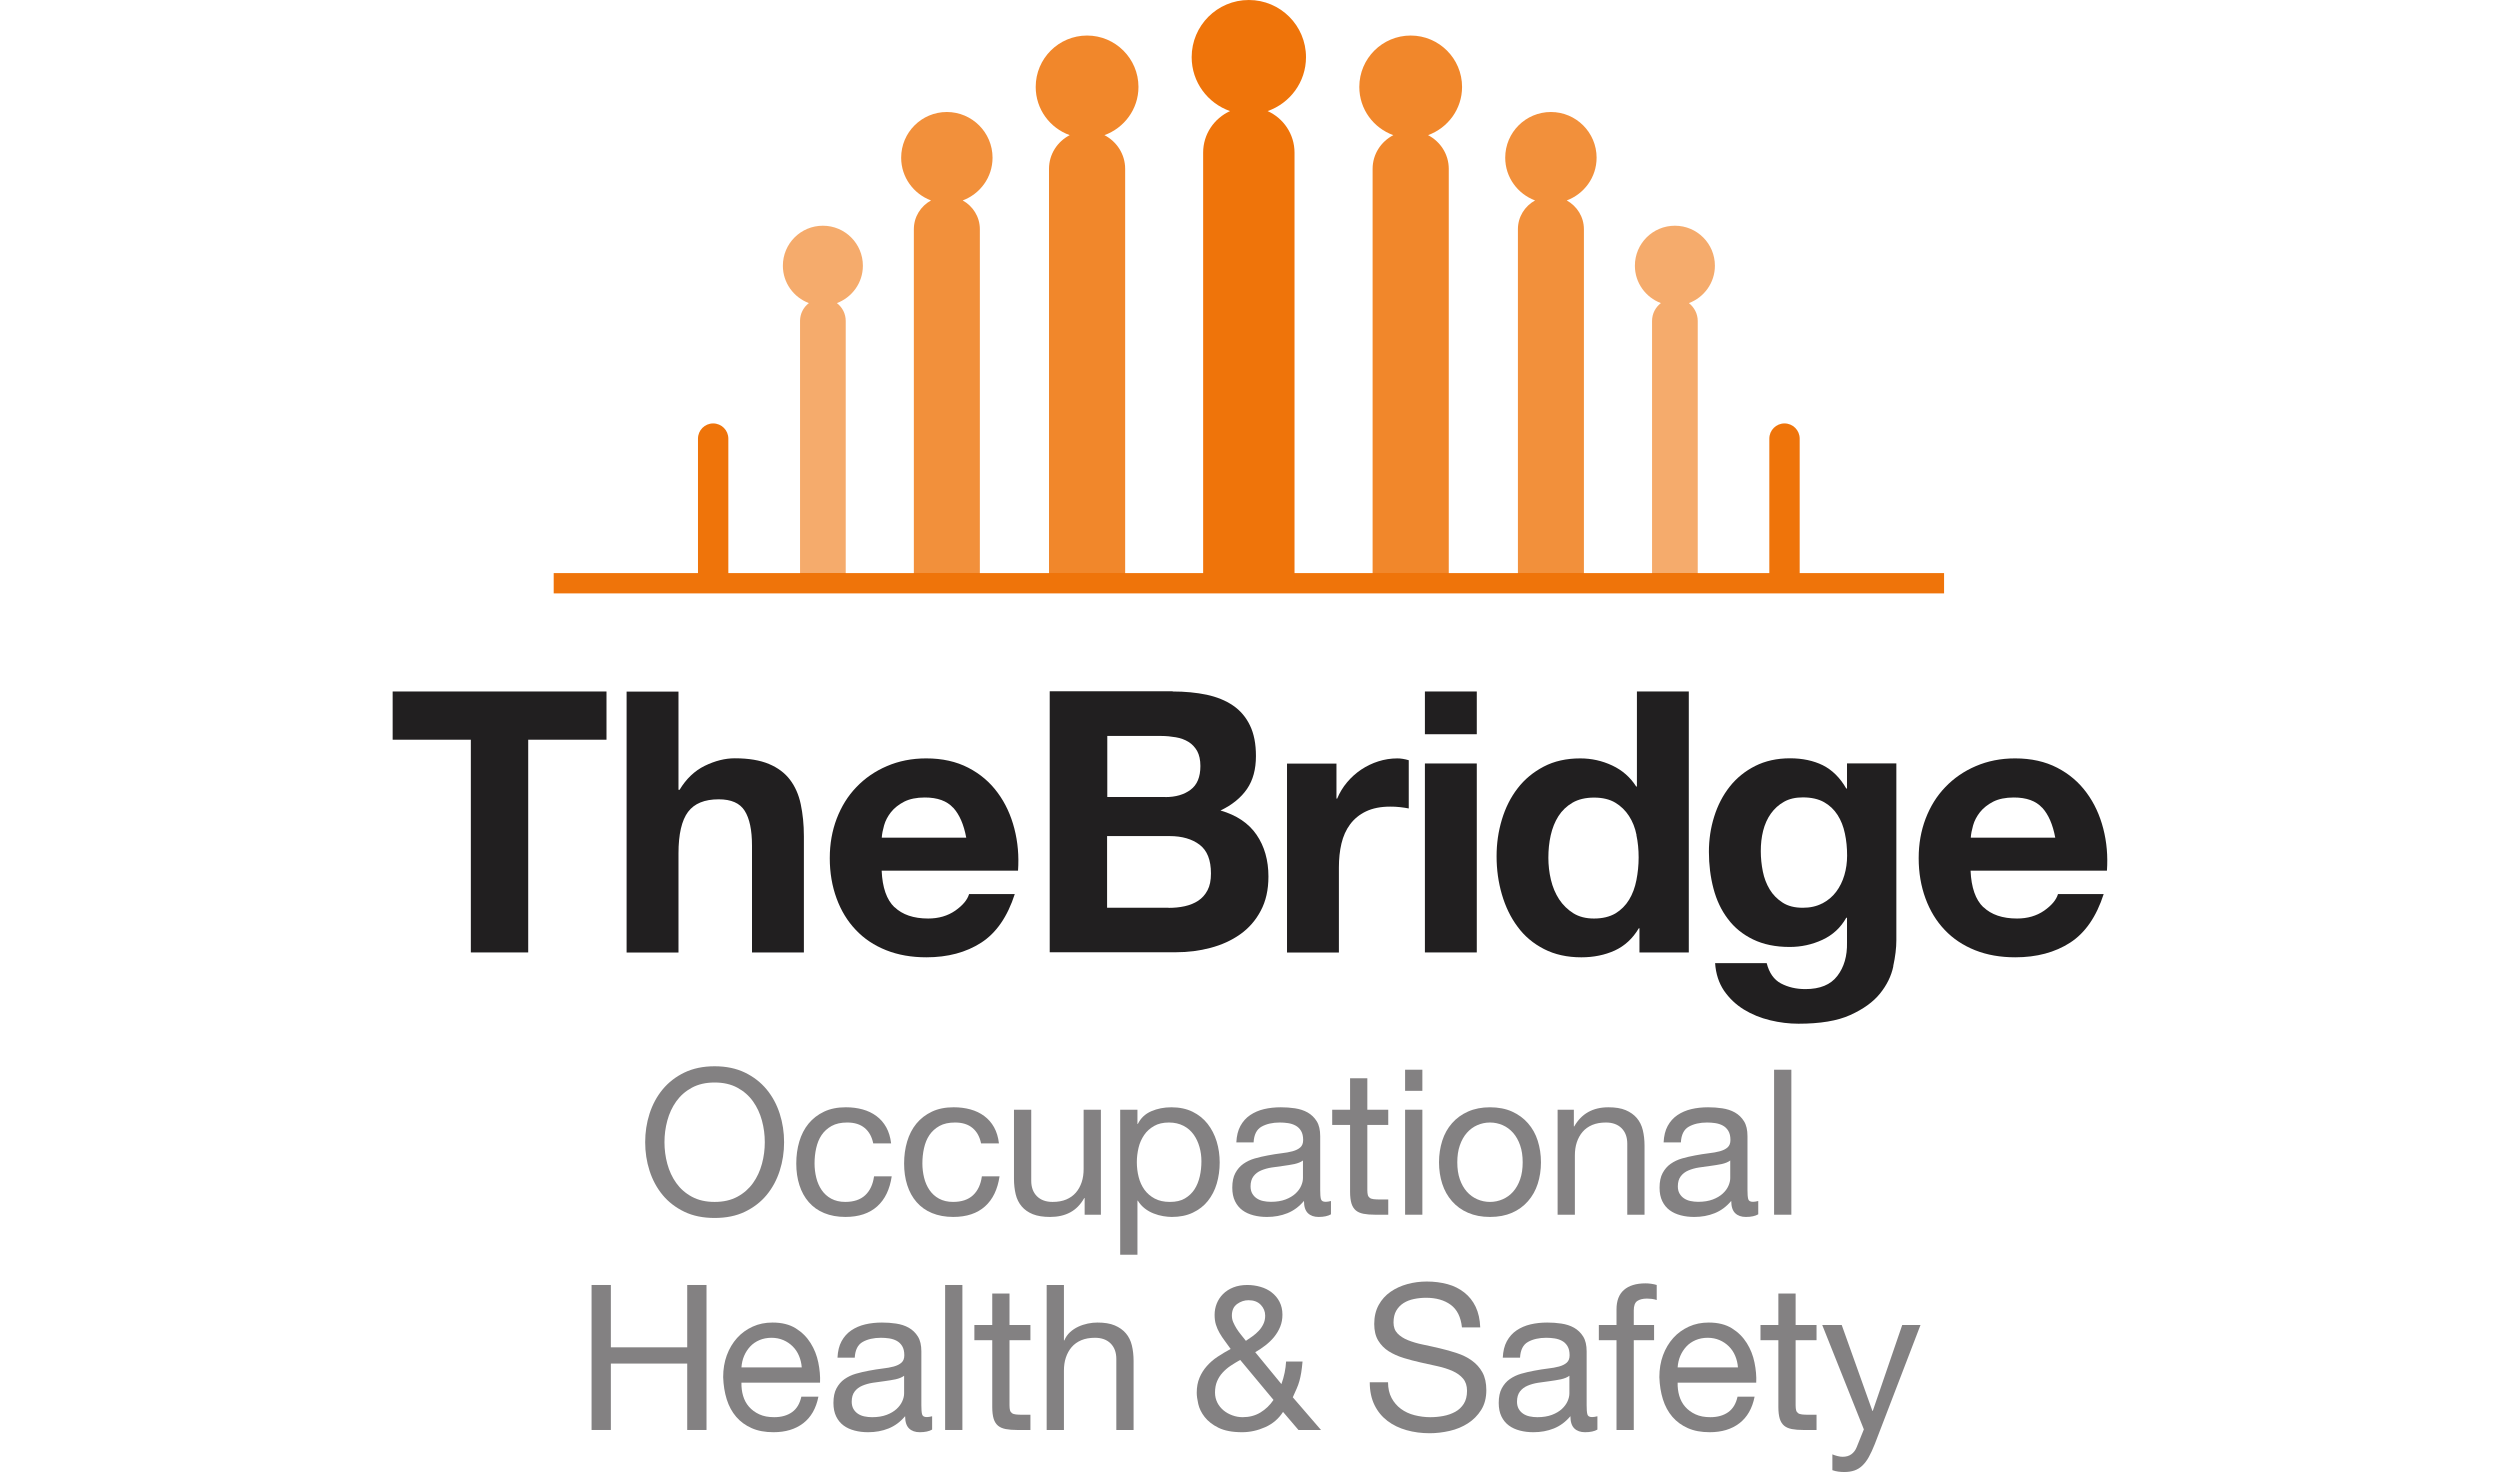
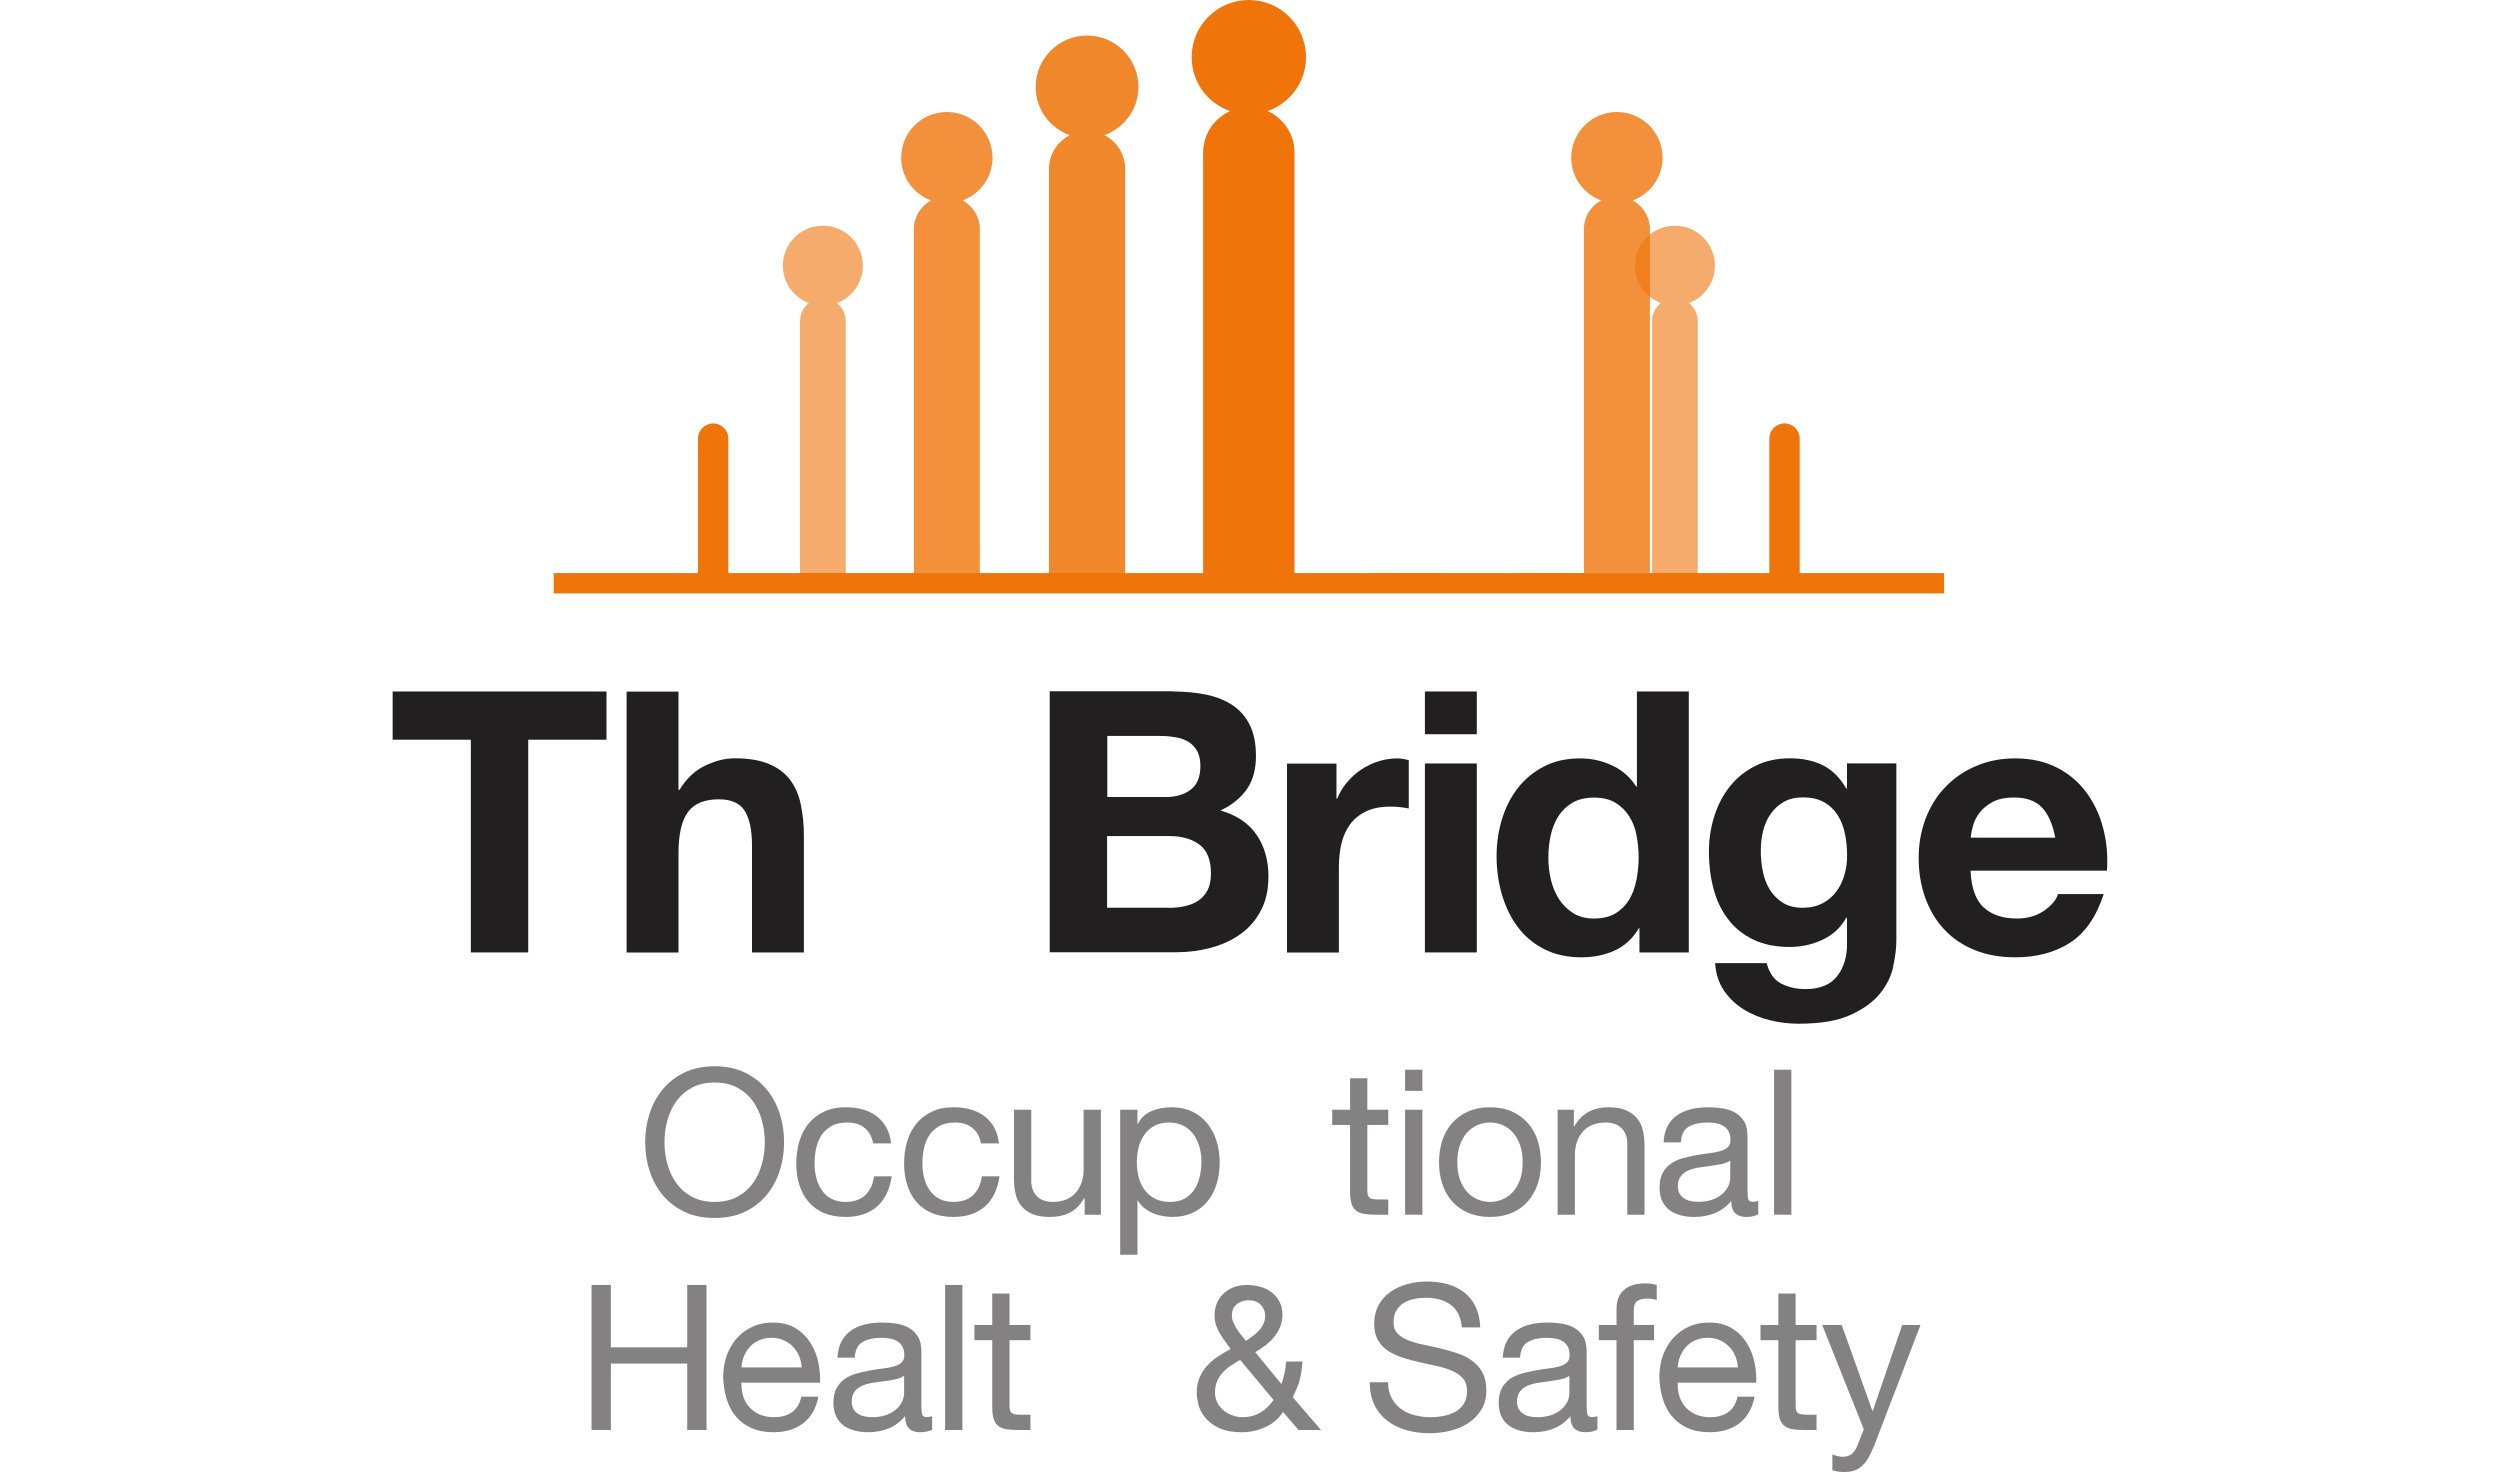
<svg xmlns="http://www.w3.org/2000/svg" id="Layer_2" viewBox="0 0 246.21 144.97">
  <defs>
    <style>.cls-1{fill:none;}.cls-2{fill:#838182;}.cls-3{fill:#211f20;}.cls-4,.cls-5,.cls-6,.cls-7{fill:#ef740a;}.cls-5{opacity:.6;}.cls-6{opacity:.86;}.cls-7{opacity:.8;}.cls-8{clip-path:url(#clippath);}</style>
    <clipPath id="clippath">
      <rect class="cls-1" x="38.67" y="0" width="168.87" height="144.97" />
    </clipPath>
  </defs>
  <g id="Layer_1-2">
    <rect class="cls-1" y="0" width="246.21" height="144.97" />
    <rect class="cls-1" x="38.67" y="0" width="168.87" height="144.97" />
    <polyline class="cls-4" points="191.46 56.44 54.53 56.44 54.53 58.44 191.46 58.44 191.46 56.44" />
    <path class="cls-4" d="M128.62,5.63C128.62,2.52,126.1,0,122.99,0s-5.63,2.52-5.63,5.63c0,2.46,1.58,4.54,3.78,5.31-1.56.71-2.65,2.27-2.65,4.09v42.41h9V15.03c0-1.82-1.09-3.39-2.65-4.09,2.2-.77,3.78-2.85,3.78-5.31h0Z" />
    <path class="cls-6" d="M110.81,56.44h-7.5V16.63c0-1.45.83-2.69,2.04-3.32-1.95-.7-3.35-2.55-3.35-4.75,0-2.8,2.27-5.06,5.06-5.06s5.06,2.27,5.06,5.06c0,2.19-1.4,4.04-3.35,4.75,1.2.62,2.04,1.87,2.04,3.32v39.81" />
    <polyline class="cls-4" points="110.8 57.44 103.32 57.44 103.31 57.38 103.31 56.44 110.81 56.44 110.81 57.38 110.8 57.44" />
    <path class="cls-5" d="M83.29,56.44h-4.5v-24.83c0-.72.34-1.35.87-1.76-1.49-.56-2.56-1.99-2.56-3.68,0-2.18,1.76-3.94,3.94-3.94s3.94,1.76,3.94,3.94c0,1.69-1.07,3.12-2.56,3.68.53.41.87,1.04.87,1.76v24.83" />
    <polyline class="cls-4" points="83.28 57.44 78.79 57.44 78.79 57.38 78.79 56.44 83.29 56.44 83.29 57.38 83.28 57.44" />
    <path class="cls-7" d="M96.5,56.44h-6.5V22.57c0-1.23.69-2.28,1.69-2.83-1.71-.64-2.94-2.27-2.94-4.21,0-2.49,2.02-4.5,4.5-4.5s4.5,2.02,4.5,4.5c0,1.94-1.23,3.57-2.94,4.21,1,.55,1.69,1.61,1.69,2.83v33.87" />
    <polyline class="cls-4" points="96.49 57.44 90.01 57.44 90 57.38 90 56.44 96.5 56.44 96.5 57.38 96.49 57.44" />
-     <path class="cls-6" d="M142.68,56.44h-7.5V16.63c0-1.45.83-2.69,2.04-3.32-1.95-.7-3.35-2.55-3.35-4.75,0-2.8,2.27-5.06,5.06-5.06s5.06,2.27,5.06,5.06c0,2.19-1.4,4.04-3.35,4.75,1.2.62,2.04,1.87,2.04,3.32v39.81" />
    <polyline class="cls-4" points="142.67 57.44 135.19 57.44 135.18 57.38 135.18 56.44 142.68 56.44 142.68 57.38 142.67 57.44" />
    <path class="cls-5" d="M167.2,56.44h-4.5v-24.83c0-.72.34-1.35.87-1.76-1.49-.56-2.56-1.99-2.56-3.68,0-2.18,1.76-3.94,3.94-3.94s3.94,1.76,3.94,3.94c0,1.69-1.07,3.12-2.56,3.68.52.41.87,1.05.87,1.76v24.83" />
    <polyline class="cls-4" points="167.19 57.44 162.71 57.44 162.7 57.38 162.7 56.44 167.2 56.44 167.2 57.38 167.19 57.44" />
-     <path class="cls-7" d="M155.99,56.44h-6.5V22.57c0-1.23.69-2.28,1.69-2.83-1.71-.64-2.94-2.27-2.94-4.21,0-2.49,2.02-4.5,4.5-4.5s4.5,2.02,4.5,4.5c0,1.94-1.23,3.57-2.94,4.21,1,.55,1.69,1.61,1.69,2.83v33.87" />
+     <path class="cls-7" d="M155.99,56.44V22.57c0-1.23.69-2.28,1.69-2.83-1.71-.64-2.94-2.27-2.94-4.21,0-2.49,2.02-4.5,4.5-4.5s4.5,2.02,4.5,4.5c0,1.94-1.23,3.57-2.94,4.21,1,.55,1.69,1.61,1.69,2.83v33.87" />
    <polyline class="cls-4" points="155.98 57.44 149.49 57.44 149.49 57.38 149.49 56.44 155.99 56.44 155.99 57.38 155.98 57.44" />
    <path class="cls-2" d="M65.72,114.62c.19.7.48,1.33.88,1.89.4.56.91,1.01,1.54,1.35.63.34,1.37.51,2.24.51s1.61-.17,2.24-.51c.63-.34,1.14-.79,1.54-1.35.4-.56.69-1.19.88-1.89.19-.7.28-1.41.28-2.13s-.09-1.43-.28-2.13c-.19-.7-.48-1.33-.88-1.89-.4-.56-.91-1.01-1.54-1.35-.63-.34-1.37-.51-2.24-.51s-1.61.17-2.24.51c-.63.34-1.14.79-1.54,1.35-.4.56-.69,1.19-.88,1.89-.19.7-.28,1.41-.28,2.13s.09,1.43.28,2.13h0ZM63.97,109.68c.29-.9.72-1.7,1.29-2.39.57-.69,1.29-1.25,2.14-1.66.85-.41,1.85-.62,2.98-.62s2.13.21,2.98.62c.85.41,1.57.97,2.14,1.66.57.69,1,1.49,1.29,2.39.29.9.43,1.84.43,2.81s-.14,1.91-.43,2.81c-.29.9-.72,1.7-1.29,2.39-.57.69-1.29,1.24-2.14,1.65-.85.41-1.85.61-2.98.61s-2.13-.2-2.98-.61c-.85-.41-1.57-.96-2.14-1.65-.57-.69-1-1.49-1.29-2.39-.29-.9-.43-1.84-.43-2.81s.14-1.91.43-2.81h0Z" />
    <path class="cls-2" d="M85.16,111.09c-.43-.36-1-.54-1.72-.54-.61,0-1.13.11-1.54.34-.41.23-.74.53-.99.9-.25.37-.42.8-.53,1.29-.11.49-.16.99-.16,1.51,0,.48.06.95.17,1.4.11.45.29.86.53,1.21.24.35.55.64.94.85.39.21.85.32,1.38.32.84,0,1.5-.22,1.97-.66.47-.44.76-1.06.87-1.86h1.74c-.19,1.28-.66,2.27-1.43,2.96-.77.69-1.81,1.04-3.13,1.04-.79,0-1.48-.13-2.09-.38-.61-.25-1.11-.61-1.52-1.08-.41-.47-.71-1.02-.92-1.67-.21-.65-.31-1.36-.31-2.13s.1-1.5.3-2.17c.2-.67.5-1.26.91-1.76.41-.5.92-.89,1.53-1.18.61-.29,1.33-.43,2.14-.43.59,0,1.14.07,1.65.21.51.14.97.36,1.36.65.39.29.72.66.97,1.11.25.45.41.98.48,1.59h-1.76c-.13-.65-.41-1.16-.84-1.52h0Z" />
    <path class="cls-2" d="M95.78,111.09c-.43-.36-1-.54-1.72-.54-.61,0-1.13.11-1.54.34-.41.23-.74.53-.99.9-.25.37-.42.8-.53,1.29-.11.49-.16.99-.16,1.51,0,.48.06.95.17,1.4.11.45.29.86.53,1.21.24.35.55.64.94.85.39.21.85.32,1.38.32.84,0,1.5-.22,1.97-.66.47-.44.76-1.06.87-1.86h1.74c-.19,1.28-.66,2.27-1.43,2.96-.77.69-1.81,1.04-3.13,1.04-.79,0-1.48-.13-2.09-.38-.61-.25-1.11-.61-1.52-1.08-.41-.47-.71-1.02-.92-1.67-.21-.65-.31-1.36-.31-2.13s.1-1.5.3-2.17c.2-.67.5-1.26.91-1.76.41-.5.92-.89,1.53-1.18.61-.29,1.33-.43,2.14-.43.59,0,1.14.07,1.65.21.51.14.97.36,1.36.65.39.29.72.66.97,1.11.25.45.41.98.48,1.59h-1.76c-.13-.65-.41-1.16-.84-1.52h0Z" />
    <path class="cls-2" d="M106.82,119.63v-1.64h-.04c-.36.64-.82,1.11-1.38,1.41-.56.3-1.22.45-1.98.45-.68,0-1.25-.09-1.7-.27-.45-.18-.82-.44-1.1-.77-.28-.33-.48-.73-.59-1.19-.11-.46-.17-.97-.17-1.53v-6.8h1.7v7c0,.64.19,1.15.56,1.52.37.37.89.56,1.54.56.52,0,.97-.08,1.35-.24.38-.16.7-.39.95-.68.25-.29.44-.64.57-1.03.13-.39.19-.82.19-1.29v-5.84h1.7v10.34h-1.6Z" />
    <path class="cls-2" d="M118.13,112.96c-.13-.46-.32-.87-.58-1.23-.26-.36-.59-.65-1-.86-.41-.21-.88-.32-1.43-.32-.57,0-1.06.11-1.46.34-.4.23-.73.52-.98.89-.25.37-.44.78-.55,1.25s-.17.94-.17,1.42c0,.51.06,1,.18,1.47.12.47.31.89.57,1.25.26.36.6.65,1.01.87.41.22.91.33,1.5.33s1.08-.11,1.47-.34c.39-.23.71-.53.95-.9.24-.37.41-.8.52-1.28.11-.48.16-.97.16-1.48s-.06-.95-.19-1.41h0ZM112.02,109.29v1.4h.04c.28-.57.72-.99,1.32-1.25.6-.26,1.26-.39,1.98-.39.8,0,1.5.15,2.09.44.59.29,1.09.69,1.48,1.19.39.5.69,1.08.89,1.73.2.65.3,1.35.3,2.08s-.1,1.43-.29,2.08c-.19.65-.49,1.22-.88,1.71-.39.49-.89.87-1.48,1.15-.59.28-1.28.42-2.07.42-.25,0-.54-.03-.85-.08-.31-.05-.62-.14-.93-.26-.31-.12-.6-.28-.87-.49-.27-.21-.5-.46-.69-.77h-.04v5.32h-1.7v-14.28h1.7Z" />
-     <path class="cls-2" d="M128.32,114.29c-.21.16-.49.27-.84.35-.35.07-.71.13-1.09.18-.38.05-.76.1-1.15.16-.39.06-.73.16-1.04.29-.31.13-.56.32-.75.57-.19.25-.29.58-.29,1,0,.28.06.52.17.71.11.19.26.35.44.47.18.12.39.21.63.26.24.05.49.08.76.08.56,0,1.04-.08,1.44-.23.4-.15.73-.35.98-.58.25-.23.44-.48.56-.76.12-.27.18-.53.18-.77v-1.73h0ZM131.08,119.59c-.29.17-.7.26-1.22.26-.44,0-.79-.12-1.05-.37-.26-.25-.39-.65-.39-1.21-.47.56-1.01.96-1.63,1.21-.62.25-1.29.37-2.01.37-.47,0-.91-.05-1.33-.16-.42-.11-.78-.27-1.09-.5-.31-.23-.55-.52-.73-.89-.18-.37-.27-.81-.27-1.33,0-.59.1-1.07.3-1.44.2-.37.46-.68.79-.91.33-.23.7-.41,1.12-.53.42-.12.85-.22,1.29-.3.47-.09.91-.16,1.33-.21.42-.05.79-.11,1.11-.2.32-.09.57-.21.76-.38.19-.17.28-.41.28-.73,0-.37-.07-.67-.21-.9-.14-.23-.32-.4-.54-.52-.22-.12-.47-.2-.74-.24-.27-.04-.54-.06-.81-.06-.72,0-1.32.14-1.8.41-.48.27-.74.79-.78,1.55h-1.7c.03-.64.16-1.18.4-1.62.24-.44.56-.8.96-1.07.4-.27.86-.47,1.37-.59.51-.12,1.06-.18,1.65-.18.47,0,.93.03,1.39.1.46.07.88.2,1.25.41.37.21.67.5.9.87.23.37.34.86.34,1.46v5.31c0,.4.02.69.07.88.05.19.2.28.47.28.15,0,.32-.03.52-.08v1.32h0Z" />
    <path class="cls-2" d="M136.72,109.29v1.5h-2.06v6.42c0,.2.02.36.05.48.03.12.1.21.19.28.09.07.22.11.39.13.17.02.38.03.65.03h.78v1.5h-1.3c-.44,0-.82-.03-1.13-.09-.31-.06-.57-.17-.76-.33-.19-.16-.34-.39-.43-.68-.09-.29-.14-.68-.14-1.16v-6.58h-1.76v-1.5h1.76v-3.1h1.7v3.1h2.06Z" />
    <path class="cls-2" d="M140.08,109.29v10.34h-1.7v-10.34h1.7ZM138.38,107.43v-2.08h1.7v2.08h-1.7Z" />
    <path class="cls-2" d="M143.77,116.14c.17.49.4.89.69,1.22.29.33.64.58,1.03.75.39.17.81.26,1.25.26s.86-.09,1.25-.26c.39-.17.74-.42,1.03-.75.29-.33.52-.73.69-1.22.17-.49.25-1.04.25-1.67s-.08-1.18-.25-1.67c-.17-.49-.4-.9-.69-1.23-.29-.33-.64-.59-1.03-.76-.39-.17-.81-.26-1.25-.26s-.86.09-1.25.26c-.39.17-.74.43-1.03.76-.29.33-.52.74-.69,1.23-.17.49-.25,1.04-.25,1.67s.08,1.18.25,1.67h0ZM142.04,112.34c.21-.66.53-1.23.96-1.72.43-.49.95-.87,1.58-1.15.63-.28,1.35-.42,2.16-.42s1.55.14,2.17.42c.62.28,1.14.66,1.57,1.15.43.49.75,1.06.96,1.72.21.66.32,1.37.32,2.13s-.11,1.47-.32,2.12c-.21.65-.53,1.22-.96,1.71-.43.49-.95.87-1.57,1.14-.62.27-1.34.41-2.17.41s-1.53-.14-2.16-.41c-.63-.27-1.15-.65-1.58-1.14-.43-.49-.75-1.06-.96-1.71-.21-.65-.32-1.36-.32-2.12s.11-1.47.32-2.13h0Z" />
    <path class="cls-2" d="M155,109.29v1.64h.04c.71-1.25,1.83-1.88,3.36-1.88.68,0,1.25.09,1.7.28.45.19.82.45,1.1.78.28.33.48.73.59,1.19.11.46.17.97.17,1.53v6.8h-1.7v-7c0-.64-.19-1.15-.56-1.52-.37-.37-.89-.56-1.54-.56-.52,0-.97.08-1.35.24-.38.16-.7.39-.95.68-.25.29-.44.64-.57,1.03-.13.39-.19.82-.19,1.29v5.84h-1.7v-10.34h1.6Z" />
    <path class="cls-2" d="M170.4,114.29c-.21.16-.49.27-.84.35-.35.07-.71.13-1.09.18-.38.05-.76.1-1.15.16-.39.06-.73.16-1.04.29-.31.13-.56.32-.75.57-.19.25-.29.58-.29,1,0,.28.06.52.17.71.11.19.26.35.44.47.18.12.39.21.63.26.24.05.49.08.76.08.56,0,1.04-.08,1.44-.23.4-.15.73-.35.98-.58.25-.23.44-.48.56-.76.12-.27.18-.53.18-.77v-1.73h0ZM173.16,119.59c-.29.17-.7.26-1.22.26-.44,0-.79-.12-1.05-.37-.26-.25-.39-.65-.39-1.21-.47.56-1.01.96-1.63,1.21-.62.25-1.29.37-2.01.37-.47,0-.91-.05-1.33-.16-.42-.11-.78-.27-1.09-.5-.31-.23-.55-.52-.73-.89-.18-.37-.27-.81-.27-1.33,0-.59.1-1.07.3-1.44.2-.37.46-.68.79-.91.33-.23.7-.41,1.12-.53.42-.12.85-.22,1.29-.3.47-.09.91-.16,1.33-.21.42-.05.79-.11,1.11-.2.32-.09.57-.21.76-.38.19-.17.28-.41.28-.73,0-.37-.07-.67-.21-.9-.14-.23-.32-.4-.54-.52-.22-.12-.47-.2-.74-.24-.27-.04-.54-.06-.81-.06-.72,0-1.32.14-1.8.41-.48.27-.74.79-.78,1.55h-1.7c.03-.64.16-1.18.4-1.62.24-.44.56-.8.96-1.07.4-.27.86-.47,1.37-.59.51-.12,1.06-.18,1.65-.18.47,0,.93.03,1.39.1.46.07.88.2,1.25.41.37.21.67.5.9.87.23.37.34.86.34,1.46v5.31c0,.4.02.69.07.88.05.19.2.28.47.28.15,0,.32-.03.52-.08v1.32h0Z" />
    <polygon class="cls-2" points="176.42 105.35 176.42 119.63 174.72 119.63 174.72 105.35 176.42 105.35 176.42 105.35" />
    <polygon class="cls-2" points="60.16 126.55 60.16 132.69 67.68 132.69 67.68 126.55 69.58 126.55 69.58 140.83 67.68 140.83 67.68 134.29 60.16 134.29 60.16 140.83 58.26 140.83 58.26 126.55 60.16 126.55 60.16 126.55" />
    <path class="cls-2" d="M78.69,133.53c-.15-.36-.36-.67-.62-.93-.26-.26-.57-.47-.92-.62-.35-.15-.74-.23-1.17-.23s-.84.08-1.19.23c-.35.15-.66.36-.91.63-.25.27-.45.58-.6.93-.15.35-.23.73-.26,1.13h5.94c-.03-.4-.12-.78-.27-1.14h0ZM79.1,140.17c-.77.59-1.75.88-2.92.88-.83,0-1.54-.13-2.15-.4-.61-.27-1.12-.64-1.53-1.12-.41-.48-.72-1.05-.93-1.72-.21-.67-.32-1.39-.35-2.18,0-.79.12-1.51.36-2.16.24-.65.58-1.22,1.01-1.7.43-.48.95-.85,1.54-1.12.59-.27,1.24-.4,1.95-.4.92,0,1.68.19,2.29.57.61.38,1.09.86,1.46,1.45.37.59.62,1.23.76,1.92.14.69.2,1.35.17,1.98h-7.74c-.01.45.04.88.16,1.29.12.41.31.77.58,1.08.27.31.61.56,1.02.75.41.19.9.28,1.46.28.72,0,1.31-.17,1.77-.5.46-.33.76-.84.91-1.52h1.68c-.23,1.16-.73,2.03-1.5,2.62h0Z" />
    <path class="cls-2" d="M89.04,135.49c-.21.16-.49.27-.84.35-.35.07-.71.13-1.09.18-.38.05-.76.1-1.15.16-.39.06-.73.16-1.04.29-.31.13-.56.32-.75.57-.19.25-.29.58-.29,1.01,0,.28.06.51.17.71.11.19.26.35.44.47.18.12.39.21.63.26.24.05.49.08.76.08.56,0,1.04-.08,1.44-.23.4-.15.73-.35.98-.58.25-.23.44-.49.56-.76.12-.27.18-.53.18-.77v-1.73h0ZM91.8,140.79c-.29.17-.7.26-1.22.26-.44,0-.79-.12-1.05-.37-.26-.25-.39-.65-.39-1.21-.47.56-1.01.96-1.63,1.21-.62.25-1.29.37-2.01.37-.47,0-.91-.05-1.33-.16-.42-.11-.78-.27-1.09-.5-.31-.23-.55-.52-.73-.89-.18-.37-.27-.81-.27-1.33,0-.59.1-1.07.3-1.44.2-.37.46-.68.79-.91.33-.23.7-.41,1.12-.53.42-.12.85-.22,1.29-.3.47-.09.91-.16,1.33-.21.42-.05.79-.11,1.11-.2.32-.09.57-.21.76-.38.19-.17.28-.41.28-.73,0-.37-.07-.67-.21-.9-.14-.23-.32-.4-.54-.52-.22-.12-.47-.2-.74-.24-.27-.04-.54-.06-.81-.06-.72,0-1.32.14-1.8.41-.48.27-.74.79-.78,1.55h-1.7c.03-.64.16-1.18.4-1.62.24-.44.56-.8.96-1.07.4-.27.86-.47,1.37-.59.51-.12,1.06-.18,1.65-.18.47,0,.93.03,1.39.1.46.07.88.2,1.25.41.37.21.67.5.9.87.23.37.34.86.34,1.46v5.31c0,.4.02.69.07.88.05.19.2.28.47.28.15,0,.32-.03.52-.08v1.32h0Z" />
    <polygon class="cls-2" points="94.78 126.55 94.78 140.83 93.08 140.83 93.08 126.55 94.78 126.55 94.78 126.55" />
    <path class="cls-2" d="M101.48,130.49v1.5h-2.06v6.42c0,.2.02.36.05.48.03.12.1.21.19.28.09.07.22.11.39.13.17.02.38.03.65.03h.78v1.5h-1.3c-.44,0-.82-.03-1.13-.09-.31-.06-.57-.17-.76-.33-.19-.16-.34-.39-.43-.68-.09-.29-.14-.68-.14-1.16v-6.58h-1.76v-1.5h1.76v-3.1h1.7v3.1h2.06Z" />
-     <path class="cls-2" d="M104.78,126.55v5.46h.04c.13-.32.32-.59.56-.81.24-.22.51-.4.81-.54.3-.14.61-.24.94-.31.33-.07.64-.1.95-.1.68,0,1.25.09,1.7.28.45.19.82.45,1.1.78.28.33.48.73.59,1.19.11.46.17.97.17,1.53v6.8h-1.7v-7c0-.64-.19-1.15-.56-1.52-.37-.37-.89-.56-1.54-.56-.52,0-.97.08-1.35.24-.38.16-.7.39-.95.68-.25.29-.44.64-.57,1.03-.13.39-.19.82-.19,1.29v5.84h-1.7v-14.28h1.7Z" />
    <path class="cls-2" d="M123.34,131.61c.23-.16.43-.34.62-.54.19-.2.34-.42.46-.67.12-.25.18-.52.18-.83,0-.41-.15-.77-.44-1.07-.29-.3-.69-.45-1.2-.45-.4,0-.77.12-1.12.37-.35.25-.52.63-.52,1.15,0,.21.04.43.13.64.09.21.2.42.33.63.13.21.28.41.44.61.16.2.32.4.48.6.2-.13.41-.28.64-.44h0ZM121.19,134.51c-.3.2-.56.43-.79.68-.23.25-.41.54-.54.85-.13.31-.2.68-.2,1.11,0,.36.08.69.23.99.15.3.36.55.61.76.25.21.54.37.87.49.33.12.66.18,1.01.18.65,0,1.24-.15,1.75-.46.51-.31.94-.72,1.29-1.24l-3.28-3.94c-.33.19-.65.38-.95.58h0ZM124.61,140.55c-.74.33-1.5.5-2.29.5-.96,0-1.73-.15-2.32-.44-.59-.29-1.04-.65-1.36-1.06-.32-.41-.53-.84-.63-1.28-.1-.44-.15-.81-.15-1.1,0-.56.09-1.05.27-1.48.18-.43.42-.81.72-1.15.3-.34.65-.65,1.06-.92.41-.27.84-.53,1.29-.77-.2-.28-.39-.55-.58-.8-.19-.25-.36-.51-.51-.77-.15-.26-.27-.53-.36-.82-.09-.29-.13-.61-.13-.97,0-.39.07-.76.21-1.11.14-.35.35-.67.62-.94.27-.27.61-.49,1.01-.65.4-.16.86-.24,1.38-.24.44,0,.87.06,1.29.18.42.12.79.3,1.11.55.32.25.58.55.77.92.19.37.29.79.29,1.27,0,.43-.07.82-.22,1.19-.15.37-.35.7-.6,1.01-.25.31-.54.58-.86.83-.32.25-.65.47-1,.67l2.58,3.14c.27-.75.42-1.49.46-2.22h1.62c-.04.43-.08.79-.13,1.09-.05.3-.11.58-.18.83-.07.25-.16.5-.27.75-.11.25-.23.53-.38.85l2.78,3.22h-2.22l-1.52-1.78c-.43.67-1.01,1.17-1.75,1.5h0Z" />
    <path class="cls-2" d="M142.87,128.5c-.63-.46-1.44-.69-2.43-.69-.4,0-.79.04-1.18.12-.39.08-.73.21-1.03.4-.3.19-.54.44-.72.75-.18.31-.27.7-.27,1.17,0,.44.13.8.39,1.07.26.27.61.5,1.04.67.43.17.92.32,1.47.43.55.11,1.1.24,1.67.37.57.13,1.12.29,1.67.47.55.18,1.04.42,1.47.73.43.31.78.69,1.04,1.16.26.47.39,1.05.39,1.76,0,.76-.17,1.41-.51,1.95-.34.54-.78.98-1.31,1.32-.53.34-1.13.59-1.79.74-.66.15-1.32.23-1.97.23-.8,0-1.56-.1-2.27-.3-.71-.2-1.34-.5-1.88-.91-.54-.41-.97-.93-1.28-1.56-.31-.63-.47-1.38-.47-2.25h1.8c0,.6.12,1.12.35,1.55.23.43.54.79.92,1.07.38.28.82.49,1.33.62.51.13,1.03.2,1.56.2.43,0,.86-.04,1.29-.12.43-.08.82-.22,1.17-.41.35-.19.63-.46.84-.79.21-.33.32-.76.32-1.28,0-.49-.13-.89-.39-1.2-.26-.31-.61-.56-1.04-.75-.43-.19-.92-.35-1.47-.47-.55-.12-1.1-.24-1.67-.37-.57-.13-1.12-.27-1.67-.44-.55-.17-1.04-.39-1.47-.66-.43-.27-.78-.63-1.04-1.06-.26-.43-.39-.98-.39-1.63,0-.72.15-1.34.44-1.87.29-.53.68-.96,1.17-1.3.49-.34,1.04-.59,1.66-.76.62-.17,1.26-.25,1.91-.25.73,0,1.41.09,2.04.26.63.17,1.18.45,1.65.82.47.37.85.84,1.12,1.41.27.57.42,1.24.45,2.03h-1.8c-.11-1.03-.48-1.77-1.11-2.23h0Z" />
    <path class="cls-2" d="M154.56,135.49c-.21.16-.49.27-.84.35-.35.07-.71.13-1.09.18-.38.05-.76.1-1.15.16-.39.06-.73.16-1.04.29-.31.13-.56.32-.75.57-.19.25-.29.58-.29,1.01,0,.28.06.51.17.71.11.19.26.35.44.47.18.12.39.21.63.26.24.05.49.08.76.08.56,0,1.04-.08,1.44-.23.4-.15.73-.35.98-.58.25-.23.44-.49.56-.76.12-.27.18-.53.18-.77v-1.73h0ZM157.32,140.79c-.29.17-.7.26-1.22.26-.44,0-.79-.12-1.05-.37-.26-.25-.39-.65-.39-1.21-.47.56-1.01.96-1.63,1.21-.62.25-1.29.37-2.01.37-.47,0-.91-.05-1.33-.16-.42-.11-.78-.27-1.09-.5-.31-.23-.55-.52-.73-.89-.18-.37-.27-.81-.27-1.33,0-.59.1-1.07.3-1.44.2-.37.46-.68.79-.91.33-.23.7-.41,1.12-.53.42-.12.85-.22,1.29-.3.47-.09.91-.16,1.33-.21.42-.05.79-.11,1.11-.2.32-.09.57-.21.76-.38.19-.17.28-.41.28-.73,0-.37-.07-.67-.21-.9-.14-.23-.32-.4-.54-.52-.22-.12-.47-.2-.74-.24-.27-.04-.54-.06-.81-.06-.72,0-1.32.14-1.8.41-.48.27-.74.79-.78,1.55h-1.7c.03-.64.16-1.18.4-1.62.24-.44.56-.8.96-1.07.4-.27.86-.47,1.37-.59.51-.12,1.06-.18,1.65-.18.47,0,.93.03,1.39.1.46.07.88.2,1.25.41.37.21.67.5.9.87.23.37.34.86.34,1.46v5.31c0,.4.02.69.07.88.05.19.2.28.47.28.15,0,.32-.03.52-.08v1.32h0Z" />
    <path class="cls-2" d="M157.46,131.99v-1.5h1.74v-1.54c0-.84.24-1.48.73-1.91.49-.43,1.2-.65,2.13-.65.16,0,.34.01.55.04.21.03.39.07.55.12v1.48c-.15-.05-.31-.09-.48-.11-.17-.02-.33-.03-.48-.03-.41,0-.73.08-.96.24-.23.16-.34.47-.34.92v1.44h2v1.5h-2v8.84h-1.7v-8.84h-1.74Z" />
    <path class="cls-2" d="M170.89,133.53c-.15-.36-.36-.67-.62-.93-.26-.26-.57-.47-.92-.62-.35-.15-.74-.23-1.17-.23s-.84.08-1.19.23c-.35.15-.66.36-.91.63-.25.27-.45.58-.6.93-.15.35-.23.73-.26,1.13h5.94c-.03-.4-.12-.78-.27-1.14h0ZM171.3,140.17c-.77.59-1.75.88-2.92.88-.83,0-1.54-.13-2.15-.4-.61-.27-1.12-.64-1.53-1.12-.41-.48-.72-1.05-.93-1.72-.21-.67-.32-1.39-.35-2.18,0-.79.12-1.51.36-2.16.24-.65.58-1.22,1.01-1.7.43-.48.95-.85,1.54-1.12.59-.27,1.24-.4,1.95-.4.92,0,1.68.19,2.29.57.61.38,1.09.86,1.46,1.45.37.59.62,1.23.76,1.92.14.69.2,1.35.17,1.98h-7.74c-.01.45.04.88.16,1.29.12.41.31.77.58,1.08.27.31.61.56,1.02.75.41.19.9.28,1.46.28.72,0,1.31-.17,1.77-.5.46-.33.76-.84.91-1.52h1.68c-.23,1.16-.73,2.03-1.5,2.62h0Z" />
    <path class="cls-2" d="M178.9,130.49v1.5h-2.06v6.42c0,.2.02.36.05.48.03.12.1.21.19.28.09.07.22.11.39.13.17.02.38.03.65.03h.78v1.5h-1.3c-.44,0-.82-.03-1.13-.09-.31-.06-.57-.17-.76-.33-.19-.16-.34-.39-.43-.68-.09-.29-.14-.68-.14-1.16v-6.58h-1.76v-1.5h1.76v-3.1h1.7v3.1h2.06Z" />
    <path class="cls-2" d="M184.64,142.21c-.2.51-.4.93-.59,1.28-.19.35-.41.63-.64.85-.23.22-.49.38-.78.48-.29.1-.62.15-.99.15-.2,0-.4-.01-.6-.04-.2-.03-.39-.07-.58-.14v-1.56c.15.07.32.12.51.17.19.05.36.07.49.07.35,0,.64-.08.87-.25.23-.17.41-.4.53-.71l.7-1.74-4.1-10.28h1.92l3.02,8.46h.04l2.9-8.46h1.8l-4.5,11.72h0Z" />
    <polygon class="cls-3" points="38.67 72.85 38.67 68.1 59.73 68.1 59.73 72.85 52.02 72.85 52.02 93.8 46.37 93.8 46.37 72.85 38.67 72.85 38.67 72.85" />
    <path class="cls-3" d="M66.82,68.1v9.68h.11c.65-1.08,1.48-1.87,2.48-2.36,1.01-.49,1.99-.74,2.95-.74,1.37,0,2.49.19,3.37.56.88.37,1.57.89,2.07,1.55.5.66.86,1.46,1.06,2.41.2.95.31,2,.31,3.15v11.45h-5.11v-10.51c0-1.54-.24-2.68-.72-3.44-.48-.76-1.33-1.13-2.56-1.13-1.39,0-2.4.41-3.02,1.24-.62.83-.94,2.19-.94,4.09v9.76h-5.11v-25.7h5.11Z" />
-     <path class="cls-3" d="M93.87,79.55c-.61-.67-1.54-1.01-2.79-1.01-.82,0-1.49.14-2.03.41-.54.28-.97.62-1.3,1.03-.32.41-.55.84-.68,1.3-.13.46-.21.86-.23,1.22h8.32c-.24-1.3-.67-2.28-1.28-2.95h0ZM88.1,89.34c.77.74,1.87,1.12,3.31,1.12,1.03,0,1.92-.26,2.66-.77.74-.52,1.2-1.06,1.37-1.64h4.5c-.72,2.23-1.82,3.83-3.31,4.79-1.49.96-3.29,1.44-5.4,1.44-1.46,0-2.78-.23-3.96-.7-1.18-.47-2.17-1.13-2.99-2-.82-.86-1.45-1.9-1.89-3.1-.44-1.2-.67-2.52-.67-3.96s.23-2.69.68-3.89c.46-1.2,1.1-2.24,1.94-3.11.84-.88,1.84-1.57,3.01-2.07,1.16-.5,2.45-.76,3.87-.76,1.58,0,2.96.31,4.14.92,1.18.61,2.14,1.43,2.9,2.47.76,1.03,1.3,2.21,1.64,3.53.34,1.32.46,2.7.36,4.14h-13.43c.07,1.66.49,2.86,1.26,3.6h0Z" />
    <path class="cls-3" d="M115.09,89.41c.55,0,1.08-.05,1.58-.16.5-.11.95-.29,1.33-.54.38-.25.69-.59.92-1.03.23-.43.34-.98.34-1.66,0-1.32-.37-2.26-1.12-2.83-.74-.56-1.73-.85-2.95-.85h-6.16v7.06h6.05ZM114.77,78.5c1.01,0,1.84-.24,2.48-.72.65-.48.97-1.26.97-2.34,0-.6-.11-1.09-.32-1.48-.22-.38-.5-.68-.86-.9-.36-.22-.77-.37-1.24-.45-.47-.08-.95-.13-1.46-.13h-5.29v6.01h5.72ZM115.49,68.1c1.22,0,2.34.11,3.35.32,1.01.22,1.87.57,2.59,1.06.72.49,1.28,1.15,1.67,1.96.4.82.59,1.82.59,3.02,0,1.3-.29,2.38-.88,3.24-.59.86-1.46,1.57-2.61,2.12,1.58.46,2.77,1.25,3.55,2.39.78,1.14,1.17,2.51,1.17,4.12,0,1.3-.25,2.42-.76,3.37-.5.95-1.18,1.72-2.03,2.32-.85.6-1.82,1.04-2.92,1.33-1.09.29-2.21.43-3.37.43h-12.46v-25.7h12.1Z" />
    <path class="cls-3" d="M131.62,75.19v3.46h.07c.24-.58.56-1.11.97-1.6.41-.49.88-.91,1.4-1.26.53-.35,1.09-.62,1.69-.81.6-.19,1.22-.29,1.87-.29.34,0,.71.06,1.12.18v4.75c-.24-.05-.53-.09-.86-.13-.34-.04-.66-.05-.97-.05-.94,0-1.73.16-2.38.47-.65.31-1.17.74-1.57,1.28-.4.54-.68,1.17-.85,1.89-.17.72-.25,1.5-.25,2.34v8.39h-5.11v-18.61h4.86Z" />
    <path class="cls-3" d="M145.44,75.19v18.61h-5.11v-18.61h5.11ZM140.33,72.31v-4.21h5.11v4.21h-5.11Z" />
    <path class="cls-3" d="M161.17,82.23c-.14-.71-.39-1.33-.74-1.87-.35-.54-.8-.98-1.35-1.31s-1.25-.5-2.09-.5-1.55.17-2.12.5c-.58.34-1.04.78-1.39,1.33-.35.55-.6,1.18-.76,1.89-.16.71-.23,1.45-.23,2.21,0,.72.08,1.44.25,2.16.17.72.44,1.36.81,1.93.37.56.84,1.02,1.4,1.37.56.35,1.24.52,2.03.52.84,0,1.54-.17,2.11-.5.56-.34,1.01-.79,1.35-1.35.34-.56.58-1.21.72-1.93.14-.72.22-1.46.22-2.23s-.07-1.51-.22-2.21h0ZM161.39,91.43c-.6,1.01-1.39,1.73-2.36,2.18-.97.44-2.07.67-3.29.67-1.39,0-2.62-.27-3.67-.81-1.06-.54-1.93-1.27-2.61-2.2-.69-.92-1.2-1.99-1.55-3.19-.35-1.2-.52-2.45-.52-3.74s.17-2.45.52-3.62c.35-1.16.86-2.19,1.55-3.08.68-.89,1.54-1.6,2.57-2.14,1.03-.54,2.23-.81,3.6-.81,1.1,0,2.15.23,3.15.7,1,.47,1.78,1.16,2.36,2.07h.07v-9.36h5.11v25.7h-4.86v-2.38h-.07Z" />
    <g class="cls-8">
      <path class="cls-3" d="M179.46,88.98c.55-.29,1.01-.67,1.37-1.15.36-.48.63-1.03.81-1.64.18-.61.27-1.25.27-1.93,0-.77-.07-1.49-.22-2.18-.14-.68-.38-1.29-.72-1.82-.34-.53-.78-.95-1.33-1.26-.55-.31-1.25-.47-2.09-.47-.72,0-1.34.14-1.85.43-.52.29-.95.68-1.3,1.17-.35.49-.6,1.06-.76,1.69-.16.64-.23,1.3-.23,2s.07,1.34.2,2c.13.66.36,1.25.68,1.78.32.53.75.96,1.28,1.3.53.34,1.19.5,1.98.5.72,0,1.36-.14,1.91-.43h0ZM186.46,95.17c-.2.96-.64,1.85-1.31,2.68-.67.83-1.64,1.53-2.92,2.11-1.27.58-2.98.86-5.11.86-.91,0-1.84-.11-2.79-.34-.95-.23-1.81-.58-2.59-1.06-.78-.48-1.43-1.1-1.95-1.85-.51-.76-.81-1.66-.88-2.72h5.08c.24.96.71,1.63,1.4,2,.7.37,1.5.56,2.41.56,1.44,0,2.49-.43,3.15-1.3.66-.86.98-1.96.95-3.28v-2.45h-.07c-.55.98-1.34,1.71-2.36,2.18-1.02.47-2.09.7-3.22.7-1.39,0-2.59-.25-3.6-.74-1.01-.49-1.84-1.16-2.48-2.02-.65-.85-1.12-1.85-1.42-2.99-.3-1.14-.45-2.35-.45-3.62,0-1.2.17-2.36.52-3.47.35-1.12.86-2.1,1.53-2.95.67-.85,1.51-1.53,2.5-2.03.99-.5,2.14-.76,3.44-.76,1.22,0,2.3.23,3.22.68.92.46,1.7,1.22,2.32,2.3h.07v-2.48h4.86v17.42c0,.75-.1,1.6-.31,2.56h0Z" />
      <path class="cls-3" d="M201.12,79.55c-.61-.67-1.54-1.01-2.79-1.01-.82,0-1.49.14-2.03.41-.54.28-.97.62-1.3,1.03-.32.41-.55.84-.68,1.3-.13.46-.21.86-.23,1.22h8.32c-.24-1.3-.67-2.28-1.28-2.95h0ZM195.34,89.34c.77.74,1.87,1.12,3.31,1.12,1.03,0,1.92-.26,2.66-.77.74-.52,1.2-1.06,1.37-1.64h4.5c-.72,2.23-1.82,3.83-3.31,4.79-1.49.96-3.29,1.44-5.4,1.44-1.46,0-2.78-.23-3.96-.7-1.17-.47-2.17-1.13-2.99-2-.82-.86-1.45-1.9-1.89-3.1-.44-1.2-.67-2.52-.67-3.96s.23-2.69.68-3.89c.46-1.2,1.1-2.24,1.94-3.11.84-.88,1.84-1.57,3.01-2.07,1.16-.5,2.45-.76,3.87-.76,1.58,0,2.96.31,4.14.92,1.18.61,2.14,1.43,2.9,2.47.76,1.03,1.3,2.21,1.64,3.53.34,1.32.46,2.7.36,4.14h-13.43c.07,1.66.49,2.86,1.26,3.6h0Z" />
    </g>
    <path class="cls-4" d="M70.24,41.7c-.83,0-1.5.67-1.5,1.5v14.24h2.99v-.06s0-14.18,0-14.18c0-.83-.67-1.5-1.5-1.5h0Z" />
    <path class="cls-4" d="M175.75,41.7c-.83,0-1.5.67-1.5,1.5v14.24h2.99v-.06s0-14.18,0-14.18c0-.83-.67-1.5-1.5-1.5h0Z" />
  </g>
</svg>